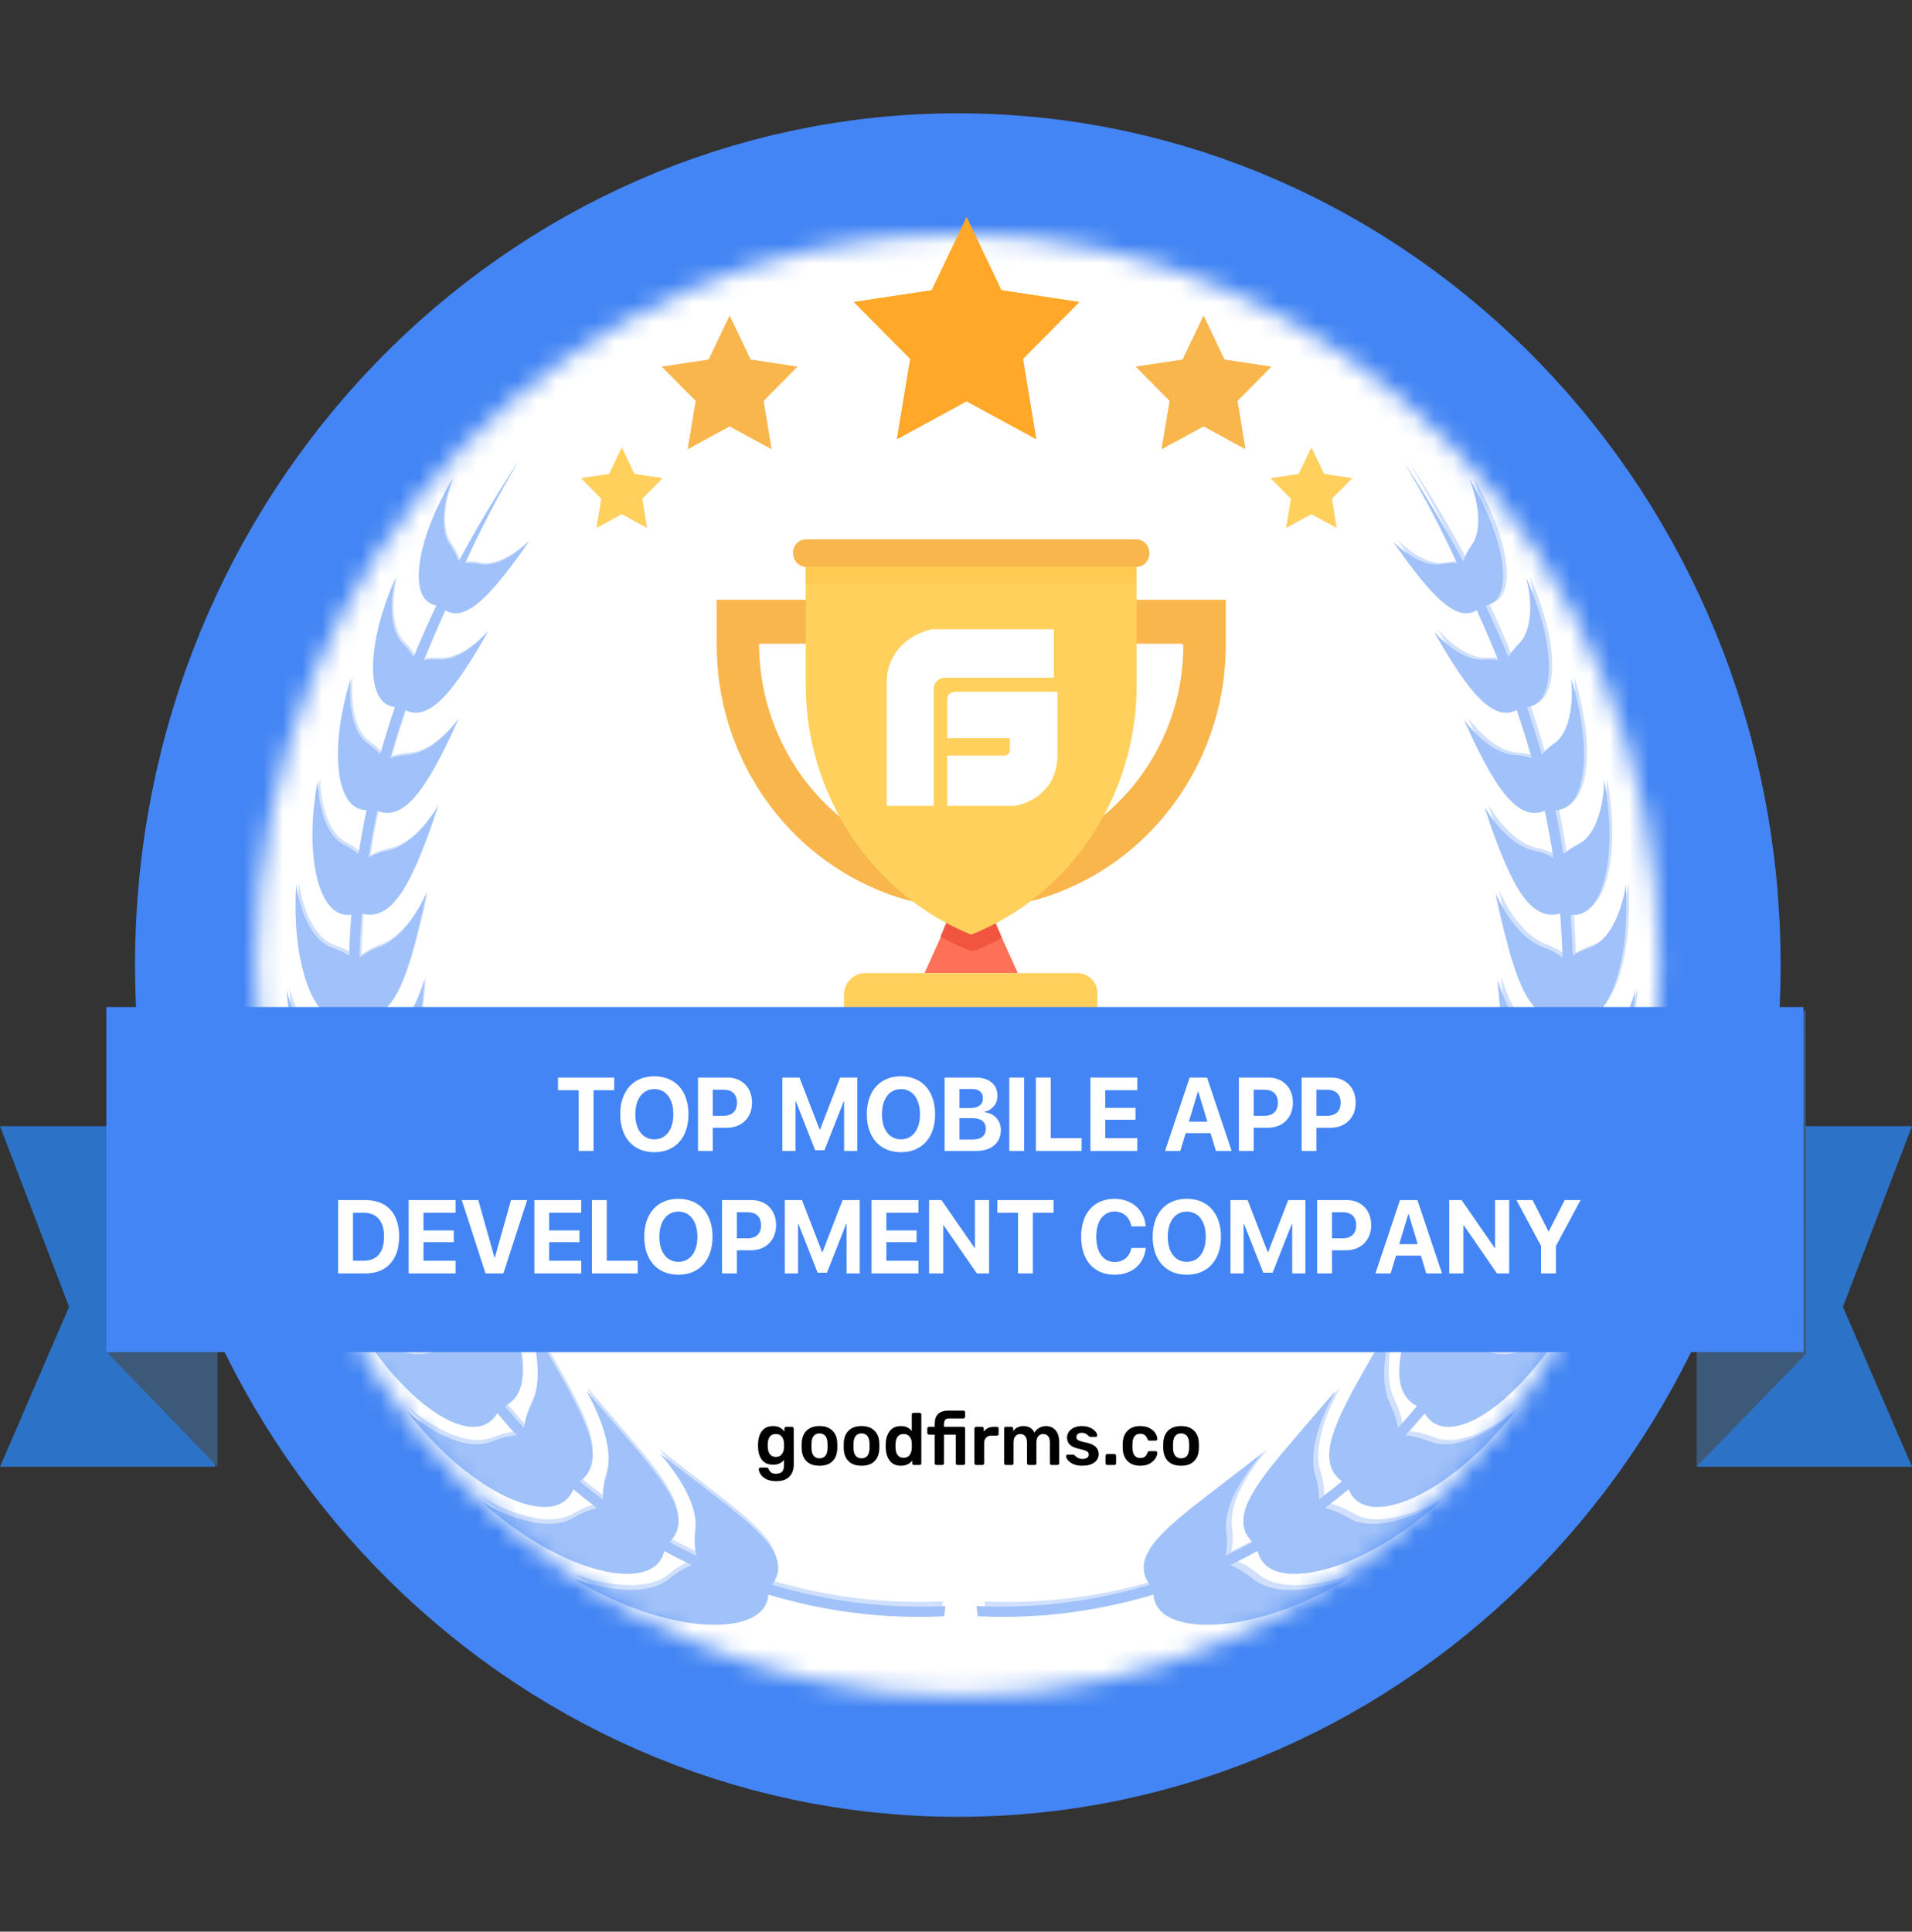
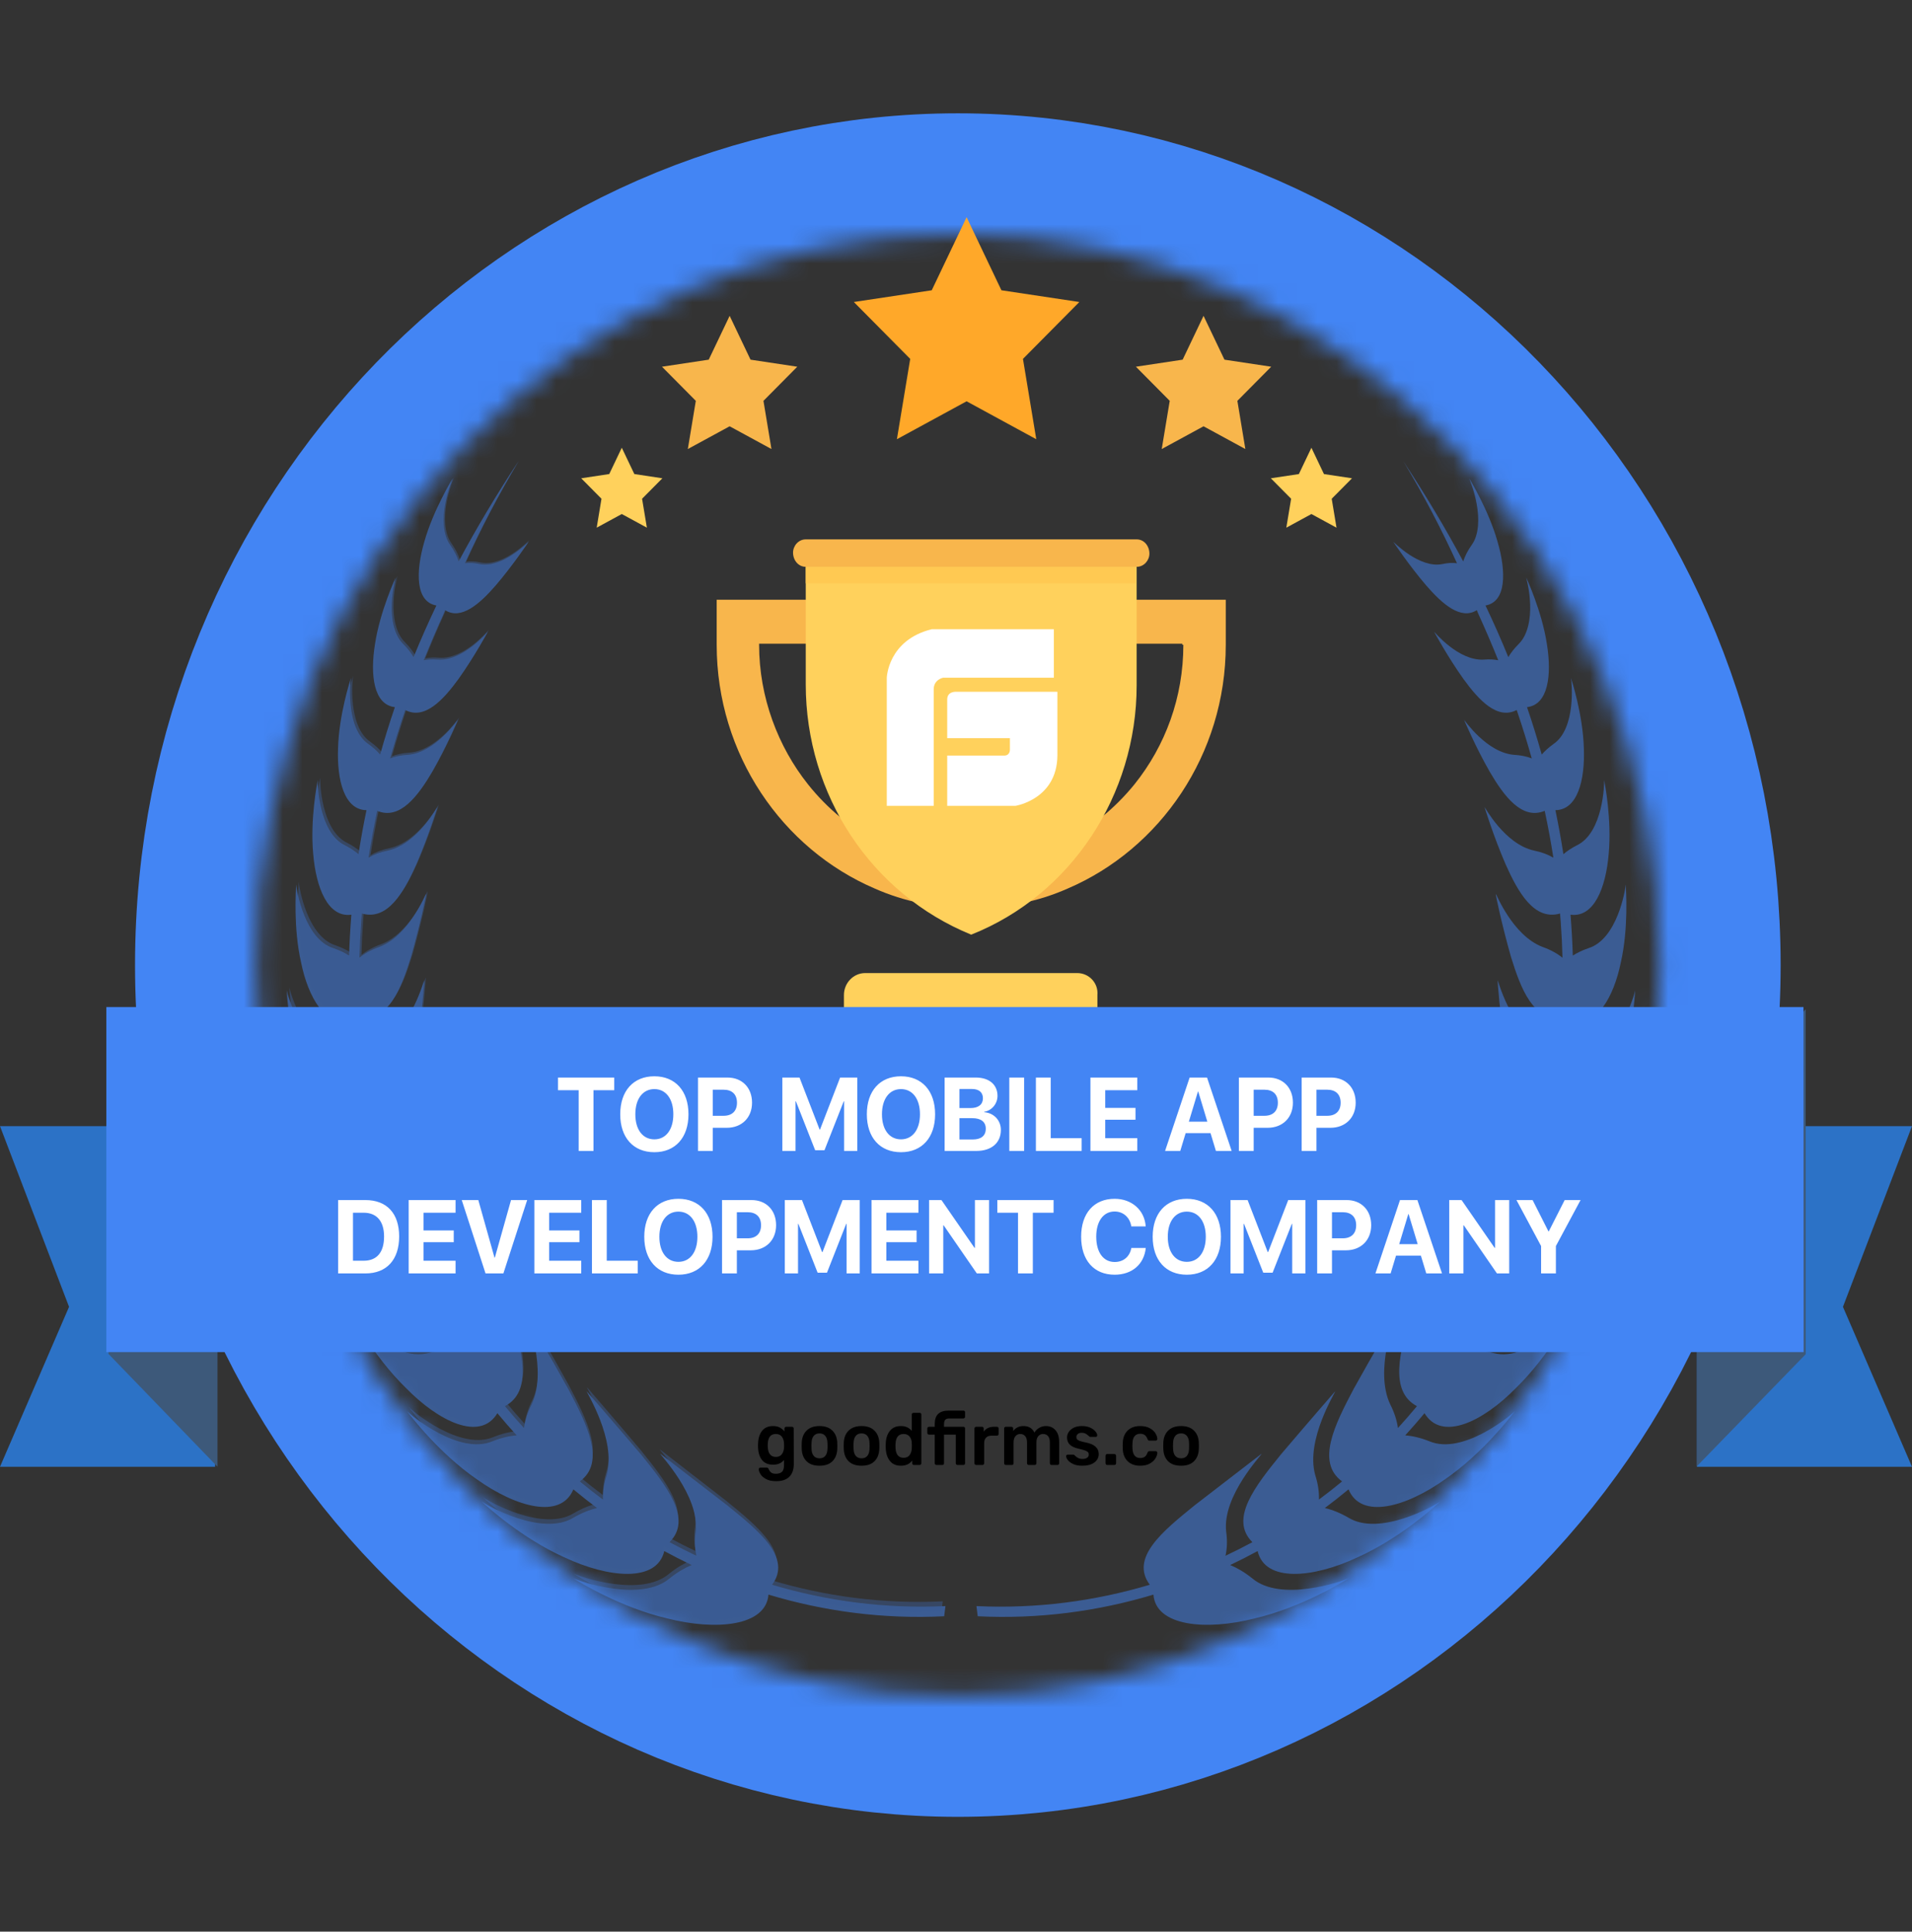
<svg xmlns="http://www.w3.org/2000/svg" width="98" height="99" viewBox="0 0 98 99" fill="none">
  <rect x="0" y="0" width="98" height="99" fill="#333333" stroke="none" />
-   <path fill-rule="evenodd" clip-rule="evenodd" d="M49.313 91.725C72.032 91.725 90.45 72.66 90.45 49.142C90.45 25.624 72.032 6.559 49.313 6.559C26.593 6.559 8.175 25.624 8.175 49.142C8.175 72.66 26.593 91.725 49.313 91.725Z" fill="white" stroke="#979797" />
  <path fill-rule="evenodd" clip-rule="evenodd" d="M49.057 89.943C70.631 89.943 88.12 71.839 88.12 49.507C88.12 27.174 70.631 9.071 49.057 9.071C27.483 9.071 9.994 27.174 9.994 49.507C9.994 71.839 27.483 89.943 49.057 89.943Z" stroke="#4385F4" stroke-width="2" stroke-dasharray="3 3" />
  <mask id="mask0_208_692" style="mask-type:luminance" maskUnits="userSpaceOnUse" x="0" y="-1" width="98" height="101">
    <path d="M6.921 49.462C6.921 73.572 25.802 93.116 49.093 93.116C72.384 93.116 91.265 73.572 91.265 49.462C91.265 25.352 72.384 5.807 49.093 5.807C25.802 5.807 6.921 25.352 6.921 49.462Z" stroke="#4385F4" stroke-width="12.399" />
  </mask>
  <g mask="url(#mask0_208_692)">
    <path d="M85.067 49.462C85.067 70.351 68.761 86.917 49.094 86.917C29.427 86.917 13.121 70.351 13.121 49.462C13.121 28.572 29.427 12.007 49.094 12.007C68.761 12.007 85.067 28.572 85.067 49.462Z" stroke="#4385F4" stroke-width="12.399" />
  </g>
-   <path fill-rule="evenodd" clip-rule="evenodd" d="M52.17 49.872H47.386L48.202 48.071L48.908 46.383H50.648L51.354 48.071L52.17 49.872Z" fill="#FF7058" />
  <path fill-rule="evenodd" clip-rule="evenodd" d="M55.215 49.872H44.343C43.745 49.872 43.256 50.378 43.256 50.997V54.655H56.248V50.997C56.302 50.378 55.813 49.872 55.215 49.872Z" fill="#FFD15C" />
-   <path fill-rule="evenodd" clip-rule="evenodd" d="M51.354 48.071C50.919 48.296 50.485 48.521 50.05 48.69L49.778 48.747L49.507 48.634C49.071 48.465 48.636 48.24 48.202 48.015L48.908 46.327H50.593L51.354 48.071Z" fill="#F1543F" />
  <path fill-rule="evenodd" clip-rule="evenodd" d="M60.653 33.047C60.653 35.747 59.729 38.224 58.152 40.193C56.141 42.669 53.151 44.301 49.78 44.301C46.41 44.301 43.42 42.725 41.409 40.193C39.887 38.28 38.908 35.747 38.908 33.047V32.99H60.598V33.047H60.653ZM36.734 30.739V33.047C36.734 38.674 40.104 43.513 44.834 45.539C46.356 46.214 48.041 46.552 49.78 46.552C51.52 46.552 53.205 46.214 54.727 45.539C59.457 43.513 62.827 38.674 62.827 33.047V30.739H36.734ZM58.261 27.644H41.3C40.919 27.644 40.648 27.982 40.648 28.32C40.648 28.714 40.919 29.051 41.3 29.051H58.261C58.641 29.051 58.913 28.714 58.913 28.376C58.913 27.982 58.641 27.644 58.261 27.644Z" fill="#F8B64C" />
  <path fill-rule="evenodd" clip-rule="evenodd" d="M58.259 29.051V35.129C58.259 40.756 54.889 45.877 49.779 47.903C44.669 45.82 41.299 40.756 41.299 35.073V29.051H58.259Z" fill="#FFD15C" />
  <path fill-rule="evenodd" clip-rule="evenodd" d="M41.299 29.896H58.206V29.052H41.299V29.896Z" fill="#FFC952" />
  <path fill-rule="evenodd" clip-rule="evenodd" d="M54.015 32.248H47.761C45.5 32.805 45.452 34.745 45.452 34.745V41.3H47.857V35.332C47.857 34.825 48.338 34.735 48.338 34.735H54.015V32.248ZM49.036 35.456C49.036 35.456 48.549 35.406 48.549 35.852V37.834H51.763V38.428C51.763 38.428 51.772 38.725 51.471 38.725H48.549V41.3H52.054C52.054 41.3 54.178 40.964 54.197 38.725V35.456H49.036Z" fill="white" />
  <g opacity="0.5">
    <path fill-rule="evenodd" clip-rule="evenodd" d="M18.271 34.768C18.273 34.761 18.275 34.756 18.275 34.756C18.274 34.757 18.273 34.761 18.271 34.768ZM16.285 40.113C16.286 40.106 16.287 40.102 16.287 40.102C16.286 40.102 16.285 40.106 16.285 40.113ZM15.491 45.067C15.493 45.045 15.493 45.034 15.492 45.036C15.49 45.036 15.49 45.047 15.491 45.067ZM14.698 50.4C14.697 50.387 14.697 50.38 14.697 50.381C14.695 50.382 14.696 50.388 14.698 50.4ZM15.094 56.146C15.093 56.14 15.093 56.137 15.094 56.138C15.093 56.138 15.093 56.141 15.094 56.146ZM15.888 61.486C15.888 61.485 15.887 61.483 15.888 61.483C15.887 61.483 15.887 61.484 15.888 61.486ZM21.068 71.785C21.057 71.77 21.051 71.762 21.052 71.762C21.05 71.764 21.056 71.772 21.068 71.785ZM25.048 76.719C25.032 76.705 25.023 76.697 25.023 76.697C25.022 76.699 25.031 76.707 25.048 76.719ZM29.425 80.83C29.404 80.816 29.392 80.808 29.393 80.808C29.391 80.811 29.402 80.819 29.425 80.83Z" fill="#4385F4" />
    <path fill-rule="evenodd" clip-rule="evenodd" d="M48.459 82.316C45.37 82.462 42.374 82.058 39.573 81.222C40.604 79.841 38.899 78.468 37.267 77.145C35.557 75.828 33.844 74.511 33.844 74.507C33.806 74.538 35.859 76.649 35.661 78.489C35.593 78.962 35.612 79.375 35.695 79.737C35.227 79.516 34.767 79.284 34.315 79.04C35.516 77.852 34.156 76.152 32.851 74.54C31.47 72.912 30.076 71.314 30.076 71.311C30.036 71.332 31.608 73.793 31.094 75.605C30.947 76.064 30.891 76.482 30.905 76.857C30.499 76.556 30.103 76.246 29.718 75.926C31.068 74.942 30.083 73.002 29.123 71.183C28.097 69.333 27.037 67.538 27.036 67.534C26.997 67.547 28.07 70.235 27.257 71.964C27.034 72.401 26.907 72.811 26.856 73.19C26.521 72.823 26.195 72.449 25.881 72.069C27.325 71.301 26.762 69.224 26.148 67.261C25.467 65.264 24.735 63.388 24.743 63.36C24.705 63.364 25.289 66.168 24.203 67.763C23.913 68.162 23.72 68.549 23.604 68.917C23.344 68.504 23.093 68.087 22.853 67.664C24.391 67.111 24.193 64.981 23.921 62.966C23.589 60.907 23.18 58.969 23.18 58.947C23.145 58.944 23.266 61.769 21.939 63.184C21.59 63.536 21.338 63.889 21.164 64.236C21.043 63.949 20.926 63.662 20.814 63.373C20.727 63.15 20.643 62.925 20.561 62.701C22.109 62.402 22.249 60.385 22.291 58.47C22.285 56.515 22.18 54.667 22.171 54.648C22.142 54.641 21.859 57.272 20.405 58.411C20.02 58.695 19.729 58.996 19.514 59.3C19.362 58.695 19.226 58.088 19.106 57.478C20.642 57.435 21.057 55.576 21.358 53.796C21.617 51.991 21.759 50.266 21.743 50.247C21.719 50.238 21.118 52.632 19.596 53.49C19.183 53.709 18.862 53.956 18.616 54.218C18.544 53.529 18.49 52.839 18.456 52.149C19.928 52.332 20.555 50.67 21.058 49.055C21.522 47.421 21.861 45.834 21.839 45.812C21.819 45.803 20.979 47.947 19.444 48.533C19.022 48.682 18.686 48.872 18.421 49.087C18.437 48.472 18.467 47.859 18.511 47.249C18.522 47.105 18.534 46.962 18.546 46.819C19.873 47.201 20.7 45.723 21.335 44.301C21.959 42.86 22.417 41.369 22.417 41.364C22.401 41.356 21.389 43.259 19.889 43.592C19.488 43.672 19.157 43.8 18.888 43.959C19.013 43.155 19.161 42.355 19.332 41.557C20.499 42.045 21.42 40.8 22.148 39.557C22.88 38.281 23.463 36.903 23.464 36.897C23.449 36.891 22.313 38.582 20.891 38.688C20.545 38.708 20.248 38.772 19.997 38.87C20.229 38.042 20.486 37.216 20.768 36.389C21.757 36.909 22.71 35.884 23.491 34.808C24.3 33.676 24.997 32.388 25 32.382C24.986 32.378 23.751 33.893 22.441 33.806C22.172 33.783 21.93 33.797 21.715 33.84C22.037 33.038 22.382 32.234 22.749 31.429C22.769 31.376 22.791 31.324 22.811 31.271C23.633 31.794 24.582 30.954 25.399 30.014C26.272 28.998 27.088 27.779 27.092 27.772C27.076 27.772 25.749 29.151 24.575 28.909C24.3 28.848 24.052 28.838 23.829 28.867C24.606 27.159 25.509 25.425 26.57 23.654C25.427 25.388 24.41 27.09 23.51 28.774C23.42 28.503 23.279 28.218 23.069 27.922C22.692 27.401 22.685 26.555 22.818 25.836C22.943 25.118 23.207 24.525 23.199 24.524C23.199 24.523 22.212 26.132 21.755 27.744C21.29 29.335 21.303 30.846 22.368 31.033C21.947 31.917 21.557 32.799 21.198 33.68C21.068 33.46 20.895 33.235 20.668 33.009C20.182 32.534 20.05 31.688 20.08 30.954C20.103 30.222 20.288 29.602 20.28 29.602C20.28 29.601 19.481 31.313 19.222 33.002C18.961 34.616 19.156 36.119 20.24 36.243C19.964 37.051 19.713 37.86 19.485 38.673C19.325 38.489 19.125 38.306 18.88 38.131C17.714 37.339 17.945 34.93 17.988 34.748C17.937 34.9 17.378 36.645 17.327 38.334C17.263 39.996 17.652 41.51 18.785 41.523C18.784 41.528 18.782 41.535 18.781 41.541C18.627 42.282 18.491 43.029 18.375 43.779C18.185 43.617 17.955 43.463 17.679 43.322C16.338 42.675 16.268 40.163 16.289 39.974C16.256 40.133 15.889 42.004 16.054 43.772C16.201 45.509 16.811 47.043 18.01 46.88C17.954 47.577 17.914 48.276 17.893 48.977C17.667 48.832 17.398 48.701 17.08 48.593C15.623 48.13 15.203 45.645 15.18 45.331C15.167 45.601 15.03 47.563 15.43 49.318C15.791 51.112 16.706 52.691 17.931 52.295C17.966 52.938 18.016 53.58 18.083 54.222C17.816 54.092 17.501 53.987 17.132 53.918C15.515 53.644 14.738 51.012 14.696 50.758C14.707 50.983 14.832 53.108 15.51 54.938C16.151 56.806 17.36 58.368 18.609 57.683C18.727 58.269 18.86 58.854 19.007 59.437C18.694 59.325 18.327 59.253 17.901 59.234C16.137 59.185 14.932 56.419 14.895 56.249C14.912 56.396 15.357 58.68 16.366 60.557C17.337 62.47 18.881 63.968 20.094 62.951C20.284 63.466 20.485 63.978 20.7 64.485C20.342 64.406 19.93 64.379 19.461 64.424C17.584 64.638 15.873 61.825 15.854 61.719C15.854 61.787 16.688 64.183 18.078 66.045C19.42 67.934 21.316 69.288 22.416 67.963C22.66 68.392 22.914 68.816 23.179 69.234C22.808 69.207 22.394 69.24 21.935 69.351C20.064 69.842 17.872 67.186 17.909 67.163C17.86 67.148 19.094 69.477 20.826 71.158C22.479 72.841 24.608 73.905 25.493 72.429C25.813 72.815 26.143 73.194 26.484 73.566C26.105 73.595 25.694 73.689 25.251 73.866C23.545 74.594 21.081 72.559 20.858 72.317C21.029 72.551 22.515 74.494 24.441 75.818C26.436 77.241 28.742 77.895 29.388 76.332C29.783 76.66 30.188 76.98 30.603 77.29C30.221 77.379 29.818 77.538 29.398 77.782C27.799 78.766 24.971 77.168 24.685 76.951C24.91 77.166 26.741 78.84 28.923 79.816C31.197 80.885 33.667 81.117 34.048 79.495C34.509 79.746 34.977 79.985 35.454 80.211C35.083 80.366 34.703 80.588 34.321 80.896C32.87 82.129 29.731 81.06 29.376 80.884C29.659 81.069 31.809 82.391 34.202 82.949C36.703 83.587 39.265 83.345 39.387 81.727C42.225 82.581 45.259 82.993 48.394 82.837L48.459 82.316ZM80.638 34.768C80.635 34.761 80.633 34.756 80.633 34.756C80.635 34.757 80.636 34.761 80.638 34.768ZM82.225 40.113C82.224 40.106 82.222 40.101 82.222 40.102C82.224 40.102 82.224 40.106 82.225 40.113ZM83.415 45.067C83.414 45.045 83.413 45.034 83.415 45.036C83.417 45.036 83.417 45.047 83.415 45.067ZM83.811 50.4C83.812 50.387 83.812 50.38 83.812 50.381C83.814 50.382 83.813 50.388 83.811 50.4ZM83.811 56.146C83.812 56.14 83.812 56.137 83.812 56.138C83.812 56.138 83.812 56.141 83.811 56.146ZM82.62 61.486C82.62 61.485 82.62 61.483 82.62 61.483C82.62 61.483 82.62 61.484 82.62 61.486ZM77.853 71.785C77.864 71.77 77.87 71.762 77.869 71.762C77.871 71.764 77.865 71.772 77.853 71.785ZM73.881 76.719C73.897 76.705 73.906 76.697 73.905 76.697C73.906 76.699 73.898 76.707 73.881 76.719ZM69.511 80.83C69.533 80.816 69.545 80.808 69.544 80.808C69.546 80.811 69.534 80.819 69.511 80.83Z" fill="#4385F4" />
    <path fill-rule="evenodd" clip-rule="evenodd" d="M50.048 82.316C53.137 82.462 56.133 82.058 58.934 81.222C57.903 79.841 59.608 78.468 61.24 77.145C62.95 75.828 64.663 74.511 64.663 74.507C64.701 74.538 62.648 76.649 62.846 78.489C62.914 78.962 62.895 79.375 62.812 79.737C63.28 79.516 63.74 79.284 64.192 79.04C62.991 77.852 64.351 76.152 65.656 74.54C67.037 72.912 68.431 71.314 68.431 71.311C68.471 71.332 66.9 73.793 67.413 75.605C67.561 76.064 67.616 76.482 67.602 76.857C68.007 76.556 68.404 76.246 68.789 75.926C67.439 74.942 68.424 73.002 69.384 71.183C70.41 69.333 71.47 67.538 71.471 67.534C71.51 67.547 70.437 70.235 71.25 71.964C71.473 72.401 71.6 72.811 71.651 73.19C71.986 72.823 72.312 72.449 72.626 72.069C71.182 71.301 71.746 69.224 72.359 67.261C73.04 65.264 73.772 63.388 73.764 63.36C73.802 63.364 73.218 66.168 74.304 67.763C74.594 68.162 74.787 68.549 74.902 68.917C75.163 68.504 75.414 68.087 75.654 67.664C74.116 67.111 74.314 64.981 74.586 62.966C74.918 60.907 75.328 58.969 75.328 58.947C75.363 58.944 75.241 61.769 76.568 63.184C76.917 63.536 77.169 63.889 77.343 64.236C77.464 63.949 77.581 63.662 77.693 63.373C77.78 63.15 77.864 62.925 77.946 62.701C76.398 62.402 76.258 60.385 76.216 58.47C76.222 56.515 76.327 54.667 76.336 54.648C76.366 54.641 76.648 57.272 78.102 58.411C78.487 58.695 78.779 58.996 78.992 59.3C79.145 58.695 79.281 58.088 79.401 57.478C77.865 57.435 77.45 55.576 77.149 53.796C76.89 51.991 76.748 50.266 76.764 50.247C76.788 50.238 77.389 52.632 78.911 53.49C79.324 53.709 79.645 53.956 79.891 54.218C79.963 53.529 80.017 52.839 80.052 52.149C78.579 52.332 77.952 50.67 77.449 49.055C76.985 47.421 76.645 45.834 76.668 45.812C76.688 45.803 77.528 47.947 79.063 48.533C79.485 48.682 79.821 48.872 80.086 49.087C80.07 48.472 80.04 47.859 79.996 47.249C79.986 47.105 79.973 46.962 79.961 46.819C78.634 47.201 77.807 45.723 77.172 44.301C76.548 42.86 76.09 41.369 76.09 41.364C76.106 41.356 77.118 43.259 78.618 43.592C79.019 43.672 79.35 43.8 79.619 43.959C79.494 43.155 79.346 42.355 79.175 41.557C78.008 42.045 77.087 40.8 76.359 39.557C75.627 38.281 75.044 36.903 75.043 36.897C75.058 36.891 76.194 38.582 77.616 38.688C77.962 38.708 78.259 38.772 78.51 38.87C78.278 38.042 78.021 37.216 77.739 36.389C76.75 36.909 75.797 35.884 75.016 34.808C74.207 33.676 73.51 32.388 73.507 32.382C73.521 32.378 74.756 33.893 76.066 33.806C76.335 33.783 76.577 33.797 76.793 33.84C76.47 33.038 76.126 32.234 75.758 31.429C75.738 31.376 75.717 31.324 75.696 31.271C74.874 31.794 73.925 30.954 73.108 30.014C72.235 28.998 71.419 27.779 71.415 27.772C71.431 27.772 72.758 29.151 73.932 28.909C74.206 28.848 74.455 28.838 74.678 28.867C73.901 27.159 72.998 25.425 71.937 23.654C73.081 25.388 74.097 27.09 74.997 28.774C75.086 28.503 75.228 28.218 75.438 27.922C75.815 27.401 75.821 26.555 75.689 25.836C75.564 25.118 75.3 24.525 75.308 24.524C75.308 24.523 76.295 26.132 76.752 27.744C77.216 29.335 77.204 30.846 76.139 31.033C76.56 31.917 76.95 32.799 77.309 33.68C77.439 33.46 77.612 33.235 77.839 33.009C78.325 32.534 78.457 31.688 78.427 30.954C78.404 30.222 78.219 29.602 78.227 29.602C78.227 29.601 79.026 31.313 79.285 33.002C79.546 34.616 79.351 36.119 78.267 36.243C78.543 37.051 78.794 37.86 79.022 38.673C79.182 38.489 79.382 38.306 79.626 38.131C80.793 37.339 80.562 34.93 80.519 34.748C80.57 34.9 81.129 36.645 81.18 38.334C81.244 39.996 80.855 41.51 79.722 41.523C79.724 41.528 79.725 41.535 79.726 41.541C79.88 42.282 80.016 43.029 80.132 43.779C80.322 43.617 80.552 43.463 80.829 43.322C82.169 42.675 82.239 40.163 82.218 39.974C82.252 40.133 82.618 42.004 82.453 43.772C82.306 45.509 81.696 47.043 80.497 46.88C80.553 47.577 80.593 48.276 80.614 48.977C80.84 48.832 81.109 48.701 81.427 48.593C82.884 48.13 83.304 45.645 83.327 45.331C83.34 45.601 83.477 47.563 83.077 49.318C82.716 51.112 81.801 52.691 80.576 52.295C80.541 52.938 80.491 53.58 80.424 54.222C80.691 54.092 81.006 53.987 81.375 53.918C82.992 53.644 83.769 51.012 83.811 50.758C83.8 50.983 83.675 53.108 82.997 54.938C82.356 56.806 81.147 58.368 79.898 57.683C79.78 58.269 79.647 58.854 79.499 59.437C79.814 59.325 80.18 59.253 80.606 59.234C82.37 59.185 83.575 56.419 83.612 56.249C83.595 56.396 83.15 58.68 82.141 60.557C81.17 62.47 79.626 63.968 78.413 62.951C78.224 63.466 78.022 63.978 77.807 64.485C78.165 64.406 78.577 64.379 79.046 64.424C80.923 64.638 82.634 61.825 82.653 61.719C82.653 61.787 81.819 64.183 80.429 66.045C79.087 67.934 77.191 69.288 76.091 67.963C75.847 68.392 75.593 68.816 75.328 69.234C75.699 69.207 76.113 69.24 76.572 69.351C78.443 69.842 80.635 67.186 80.598 67.163C80.647 67.148 79.413 69.477 77.681 71.158C76.028 72.841 73.899 73.905 73.014 72.429C72.694 72.815 72.364 73.194 72.023 73.566C72.402 73.595 72.813 73.689 73.256 73.866C74.962 74.594 77.426 72.559 77.649 72.317C77.478 72.551 75.991 74.494 74.066 75.818C72.071 77.241 69.765 77.895 69.119 76.332C68.724 76.66 68.32 76.98 67.904 77.29C68.286 77.379 68.689 77.538 69.109 77.782C70.708 78.766 73.536 77.168 73.822 76.951C73.597 77.166 71.766 78.84 69.584 79.816C67.31 80.885 64.84 81.117 64.459 79.495C63.998 79.746 63.53 79.985 63.053 80.211C63.424 80.366 63.804 80.588 64.186 80.896C65.637 82.129 68.776 81.06 69.131 80.884C68.848 81.069 66.698 82.391 64.305 82.949C61.804 83.587 59.242 83.345 59.12 81.727C56.282 82.581 53.248 82.993 50.113 82.837L50.048 82.316ZM18.096 34.648C18.099 34.641 18.101 34.636 18.101 34.636C18.099 34.636 18.098 34.641 18.096 34.648ZM16.411 39.858C16.413 39.851 16.413 39.846 16.414 39.847C16.413 39.847 16.412 39.851 16.411 39.858ZM15.311 45.2C15.312 45.178 15.313 45.166 15.312 45.168C15.309 45.168 15.309 45.179 15.311 45.2ZM14.831 50.61C14.83 50.596 14.829 50.589 14.829 50.591C14.828 50.591 14.829 50.598 14.831 50.61ZM15.028 56.085C15.027 56.079 15.027 56.076 15.028 56.077C15.027 56.077 15.027 56.08 15.028 56.085ZM15.98 61.538C15.98 61.536 15.979 61.534 15.98 61.535C15.979 61.535 15.979 61.536 15.98 61.538ZM20.942 72.104C20.931 72.088 20.925 72.08 20.926 72.08C20.924 72.082 20.931 72.09 20.942 72.104ZM24.739 76.724C24.723 76.708 24.715 76.7 24.715 76.7C24.714 76.702 24.722 76.71 24.739 76.724ZM29.392 80.646C29.371 80.632 29.359 80.624 29.36 80.624C29.358 80.627 29.369 80.634 29.392 80.646Z" fill="#4385F4" />
    <path opacity="0.5" fill-rule="evenodd" clip-rule="evenodd" d="M48.322 82.073C45.257 82.219 42.286 81.816 39.508 80.982C40.53 79.605 38.839 78.237 37.22 76.918C35.524 75.605 33.825 74.291 33.824 74.287C33.787 74.318 35.823 76.424 35.627 78.258C35.56 78.729 35.578 79.141 35.661 79.501C35.197 79.281 34.74 79.05 34.292 78.806C35.483 77.622 34.134 75.928 32.839 74.32C31.47 72.697 30.088 71.105 30.087 71.101C30.047 71.122 31.606 73.575 31.097 75.382C30.951 75.84 30.895 76.256 30.91 76.631C30.507 76.33 30.114 76.021 29.732 75.702C31.071 74.722 30.094 72.788 29.142 70.973C28.124 69.129 27.072 67.34 27.072 67.336C27.032 67.349 28.097 70.029 27.291 71.753C27.07 72.188 26.944 72.597 26.893 72.975C26.561 72.609 26.238 72.236 25.926 71.856C27.358 71.091 26.799 69.02 26.191 67.063C25.515 65.072 24.79 63.202 24.797 63.174C24.759 63.178 25.339 65.974 24.261 67.564C23.973 67.962 23.782 68.348 23.668 68.715C23.409 68.303 23.161 67.887 22.922 67.465C24.448 66.914 24.252 64.79 23.981 62.781C23.652 60.728 23.246 58.796 23.246 58.774C23.212 58.772 23.332 61.588 22.016 62.999C21.67 63.349 21.42 63.702 21.247 64.047C21.127 63.761 21.011 63.475 20.9 63.187C20.813 62.965 20.73 62.741 20.649 62.517C22.185 62.219 22.323 60.209 22.365 58.299C22.359 56.35 22.255 54.508 22.246 54.489C22.217 54.482 21.937 57.104 20.494 58.24C20.112 58.523 19.823 58.824 19.611 59.126C19.459 58.523 19.325 57.918 19.205 57.31C20.729 57.267 21.141 55.414 21.439 53.639C21.696 51.839 21.837 50.12 21.821 50.101C21.797 50.092 21.201 52.479 19.692 53.334C19.282 53.553 18.963 53.799 18.72 54.06C18.648 53.373 18.595 52.685 18.56 51.997C20.021 52.18 20.643 50.523 21.142 48.912C21.602 47.284 21.939 45.702 21.916 45.679C21.897 45.67 21.064 47.808 19.541 48.392C19.122 48.541 18.789 48.73 18.526 48.944C18.542 48.331 18.572 47.72 18.616 47.112C18.626 46.969 18.638 46.826 18.65 46.683C19.966 47.064 20.787 45.59 21.416 44.173C22.035 42.736 22.49 41.25 22.49 41.245C22.474 41.236 21.47 43.134 19.982 43.466C19.584 43.546 19.256 43.673 18.99 43.831C19.113 43.03 19.26 42.233 19.43 41.437C20.587 41.924 21.501 40.683 22.223 39.443C22.949 38.171 23.527 36.797 23.529 36.791C23.514 36.785 22.386 38.471 20.976 38.576C20.633 38.597 20.338 38.661 20.089 38.758C20.32 37.933 20.575 37.109 20.854 36.285C21.835 36.803 22.78 35.782 23.555 34.708C24.358 33.58 25.049 32.296 25.052 32.289C25.038 32.286 23.814 33.796 22.514 33.709C22.247 33.687 22.007 33.701 21.793 33.743C22.113 32.943 22.455 32.142 22.819 31.34C22.839 31.287 22.86 31.235 22.881 31.183C23.696 31.703 24.637 30.866 25.448 29.929C26.314 28.916 27.123 27.7 27.127 27.693C27.111 27.693 25.795 29.069 24.63 28.827C24.358 28.766 24.112 28.756 23.891 28.785C24.661 27.082 25.557 25.354 26.609 23.589C25.475 25.317 24.467 27.013 23.574 28.692C23.485 28.423 23.345 28.138 23.137 27.843C22.762 27.323 22.756 26.481 22.888 25.764C23.012 25.048 23.274 24.456 23.266 24.455C23.265 24.454 22.287 26.058 21.834 27.666C21.372 29.252 21.385 30.758 22.442 30.945C22.023 31.826 21.637 32.706 21.281 33.584C21.152 33.365 20.98 33.141 20.755 32.915C20.273 32.441 20.142 31.598 20.172 30.866C20.194 30.136 20.378 29.519 20.37 29.519C20.37 29.517 19.578 31.224 19.32 32.908C19.062 34.517 19.256 36.015 20.33 36.14C20.057 36.945 19.808 37.752 19.581 38.562C19.423 38.378 19.225 38.196 18.982 38.021C17.825 37.232 18.054 34.83 18.097 34.648C18.047 34.8 17.491 36.54 17.441 38.224C17.378 39.881 17.764 41.39 18.887 41.403C18.886 41.408 18.885 41.415 18.883 41.421C18.731 42.16 18.596 42.904 18.481 43.653C18.292 43.491 18.064 43.337 17.79 43.197C16.46 42.551 16.391 40.047 16.412 39.859C16.378 40.018 16.014 41.883 16.178 43.645C16.324 45.377 16.929 46.907 18.119 46.744C18.063 47.439 18.024 48.136 18.002 48.835C17.778 48.69 17.512 48.56 17.196 48.452C15.751 47.99 15.334 45.513 15.312 45.2C15.299 45.469 15.163 47.425 15.559 49.175C15.918 50.963 16.825 52.537 18.04 52.142C18.075 52.783 18.124 53.424 18.191 54.064C17.926 53.934 17.614 53.829 17.247 53.76C15.643 53.487 14.873 50.863 14.831 50.61C14.842 50.835 14.966 52.954 15.638 54.778C16.274 56.64 17.473 58.197 18.713 57.514C18.83 58.099 18.961 58.682 19.108 59.263C18.797 59.152 18.433 59.08 18.011 59.061C16.261 59.012 15.065 56.254 15.028 56.085C15.046 56.231 15.487 58.508 16.488 60.38C17.451 62.287 18.982 63.781 20.186 62.767C20.374 63.28 20.574 63.79 20.787 64.296C20.431 64.217 20.023 64.191 19.558 64.235C17.696 64.449 15.999 61.643 15.98 61.538C15.98 61.606 16.807 63.995 18.186 65.851C19.517 67.734 21.398 69.085 22.489 67.764C22.731 68.191 22.983 68.613 23.246 69.03C22.878 69.004 22.467 69.036 22.012 69.147C20.156 69.637 17.981 66.988 18.018 66.965C17.97 66.951 19.194 69.273 20.912 70.948C22.551 72.627 24.663 73.688 25.541 72.216C25.858 72.601 26.186 72.979 26.524 73.35C26.148 73.379 25.741 73.472 25.301 73.649C23.608 74.374 21.165 72.346 20.943 72.104C21.113 72.338 22.587 74.275 24.498 75.595C26.476 77.013 28.764 77.666 29.405 76.107C29.797 76.435 30.198 76.753 30.61 77.062C30.231 77.151 29.831 77.309 29.414 77.553C27.828 78.534 25.024 76.94 24.74 76.724C24.963 76.938 26.779 78.608 28.943 79.581C31.199 80.646 33.649 80.878 34.027 79.261C34.484 79.511 34.949 79.749 35.422 79.974C35.054 80.129 34.676 80.35 34.298 80.657C32.859 81.886 29.745 80.821 29.393 80.645C29.674 80.829 31.806 82.148 34.179 82.704C36.661 83.34 39.202 83.099 39.323 81.486C42.139 82.337 45.148 82.748 48.257 82.593L48.322 82.073Z" fill="#4385F4" />
    <path fill-rule="evenodd" clip-rule="evenodd" d="M80.678 34.649C80.675 34.641 80.674 34.636 80.674 34.636C80.675 34.637 80.676 34.641 80.678 34.649ZM82.363 39.859C82.361 39.851 82.36 39.847 82.36 39.847C82.361 39.847 82.362 39.852 82.363 39.859ZM83.463 45.2C83.462 45.178 83.462 45.166 83.463 45.168C83.465 45.168 83.465 45.179 83.463 45.2ZM83.944 50.61C83.945 50.596 83.945 50.589 83.945 50.591C83.946 50.591 83.946 50.598 83.944 50.61ZM83.746 56.085C83.747 56.079 83.747 56.076 83.747 56.077C83.747 56.077 83.747 56.08 83.746 56.085ZM82.794 61.538C82.794 61.537 82.795 61.535 82.794 61.535C82.795 61.535 82.795 61.536 82.794 61.538ZM77.832 72.104C77.843 72.088 77.848 72.08 77.848 72.08C77.85 72.082 77.844 72.091 77.832 72.104ZM74.035 76.724C74.051 76.709 74.06 76.7 74.059 76.7C74.06 76.703 74.052 76.711 74.035 76.724ZM69.382 80.646C69.403 80.632 69.415 80.624 69.414 80.624C69.416 80.627 69.405 80.634 69.382 80.646Z" fill="#4385F4" />
-     <path opacity="0.5" fill-rule="evenodd" clip-rule="evenodd" d="M50.453 82.073C53.517 82.219 56.488 81.816 59.267 80.982C58.244 79.605 59.935 78.237 61.554 76.918C63.251 75.605 64.949 74.291 64.95 74.287C64.987 74.318 62.951 76.424 63.147 78.258C63.215 78.729 63.196 79.141 63.114 79.501C63.578 79.281 64.034 79.05 64.482 78.806C63.292 77.622 64.64 75.928 65.935 74.32C67.305 72.697 68.687 71.105 68.688 71.101C68.727 71.122 67.168 73.575 67.678 75.382C67.824 75.84 67.879 76.256 67.865 76.631C68.267 76.33 68.66 76.021 69.042 75.702C67.703 74.722 68.68 72.788 69.632 70.973C70.651 69.129 71.702 67.34 71.703 67.336C71.742 67.349 70.677 70.029 71.483 71.753C71.705 72.188 71.83 72.597 71.881 72.975C72.214 72.609 72.537 72.236 72.849 71.856C71.416 71.091 71.975 69.02 72.584 67.063C73.259 65.072 73.985 63.202 73.978 63.174C74.015 63.178 73.436 65.974 74.513 67.564C74.801 67.962 74.992 68.348 75.106 68.715C75.365 68.303 75.614 67.887 75.852 67.465C74.327 66.914 74.522 64.79 74.793 62.781C75.122 60.728 75.528 58.796 75.528 58.774C75.563 58.772 75.442 61.588 76.758 62.999C77.105 63.349 77.355 63.702 77.527 64.047C77.647 63.761 77.763 63.475 77.875 63.187C77.961 62.965 78.044 62.741 78.126 62.517C76.59 62.219 76.451 60.209 76.409 58.299C76.415 56.35 76.52 54.508 76.529 54.489C76.558 54.482 76.838 57.104 78.28 58.24C78.662 58.523 78.951 58.824 79.163 59.126C79.315 58.523 79.45 57.918 79.569 57.31C78.045 57.267 77.633 55.414 77.335 53.639C77.078 51.839 76.937 50.12 76.953 50.101C76.977 50.092 77.573 52.479 79.083 53.334C79.492 53.553 79.811 53.799 80.055 54.06C80.126 53.373 80.179 52.685 80.214 51.997C78.754 52.18 78.132 50.523 77.632 48.912C77.172 47.284 76.835 45.702 76.858 45.679C76.878 45.67 77.711 47.808 79.234 48.392C79.652 48.541 79.986 48.73 80.248 48.944C80.232 48.331 80.202 47.72 80.159 47.112C80.148 46.969 80.136 46.826 80.124 46.683C78.808 47.064 77.987 45.59 77.358 44.173C76.739 42.736 76.284 41.25 76.284 41.245C76.3 41.236 77.304 43.134 78.792 43.466C79.19 43.546 79.518 43.673 79.785 43.831C79.661 43.03 79.515 42.233 79.345 41.437C78.187 41.924 77.273 40.683 76.551 39.443C75.825 38.171 75.247 36.797 75.246 36.791C75.261 36.785 76.388 38.471 77.798 38.576C78.142 38.597 78.436 38.661 78.685 38.758C78.454 37.933 78.2 37.109 77.92 36.285C76.939 36.803 75.994 35.782 75.22 34.708C74.416 33.58 73.725 32.296 73.723 32.289C73.737 32.286 74.961 33.796 76.261 33.709C76.528 33.687 76.767 33.701 76.981 33.743C76.661 32.943 76.32 32.142 75.955 31.34C75.935 31.287 75.914 31.235 75.894 31.183C75.078 31.703 74.137 30.866 73.327 29.929C72.461 28.916 71.651 27.7 71.647 27.693C71.663 27.693 72.979 29.069 74.144 28.827C74.416 28.766 74.663 28.756 74.884 28.785C74.113 27.082 73.218 25.354 72.165 23.589C73.299 25.317 74.308 27.013 75.2 28.692C75.289 28.423 75.429 28.138 75.638 27.843C76.012 27.323 76.018 26.481 75.887 25.764C75.762 25.048 75.501 24.456 75.508 24.455C75.509 24.454 76.487 26.058 76.941 27.666C77.402 29.252 77.39 30.758 76.333 30.945C76.751 31.826 77.137 32.706 77.493 33.584C77.622 33.365 77.794 33.141 78.019 32.915C78.501 32.441 78.632 31.598 78.603 30.866C78.58 30.136 78.396 29.519 78.404 29.519C78.404 29.517 79.197 31.224 79.454 32.908C79.713 34.517 79.519 36.015 78.444 36.14C78.718 36.945 78.967 37.752 79.193 38.562C79.352 38.378 79.55 38.196 79.792 38.021C80.95 37.232 80.72 34.83 80.677 34.648C80.728 34.8 81.283 36.54 81.334 38.224C81.397 39.881 81.011 41.39 79.887 41.403C79.889 41.408 79.89 41.415 79.891 41.421C80.044 42.16 80.178 42.904 80.293 43.653C80.482 43.491 80.711 43.337 80.985 43.197C82.314 42.551 82.384 40.047 82.363 39.859C82.396 40.018 82.76 41.883 82.597 43.645C82.451 45.377 81.845 46.907 80.656 46.744C80.711 47.439 80.751 48.136 80.772 48.835C80.996 48.69 81.263 48.56 81.578 48.452C83.024 47.99 83.44 45.513 83.463 45.2C83.476 45.469 83.612 47.425 83.216 49.175C82.857 50.963 81.95 52.537 80.734 52.142C80.7 52.783 80.65 53.424 80.583 54.064C80.848 53.934 81.16 53.829 81.527 53.76C83.131 53.487 83.901 50.863 83.943 50.61C83.932 50.835 83.808 52.954 83.136 54.778C82.5 56.64 81.301 58.197 80.062 57.514C79.945 58.099 79.813 58.682 79.666 59.263C79.978 59.152 80.342 59.08 80.764 59.061C82.514 59.012 83.709 56.254 83.746 56.085C83.728 56.231 83.288 58.508 82.287 60.38C81.323 62.287 79.792 63.781 78.588 62.767C78.401 63.28 78.201 63.79 77.988 64.296C78.343 64.217 78.751 64.191 79.216 64.235C81.079 64.449 82.775 61.643 82.794 61.538C82.795 61.606 81.967 63.995 80.588 65.851C79.257 67.734 77.377 69.085 76.285 67.764C76.043 68.191 75.791 68.613 75.528 69.03C75.897 69.004 76.307 69.036 76.762 69.147C78.619 69.637 80.793 66.988 80.756 66.965C80.805 66.951 79.581 69.273 77.862 70.948C76.223 72.627 74.111 73.688 73.233 72.216C72.916 72.601 72.589 72.979 72.25 73.35C72.626 73.379 73.034 73.472 73.473 73.649C75.166 74.374 77.61 72.346 77.831 72.104C77.662 72.338 76.187 74.275 74.276 75.595C72.298 77.013 70.01 77.666 69.37 76.107C68.978 76.435 68.577 76.753 68.165 77.062C68.543 77.151 68.944 77.309 69.36 77.553C70.946 78.534 73.751 76.94 74.035 76.724C73.812 76.938 71.995 78.608 69.831 79.581C67.575 80.646 65.125 80.878 64.747 79.261C64.29 79.511 63.826 79.749 63.353 79.974C63.721 80.129 64.098 80.35 64.477 80.657C65.916 81.886 69.03 80.821 69.382 80.645C69.101 80.829 66.968 82.148 64.595 82.704C62.113 83.34 59.572 83.099 59.451 81.486C56.636 82.337 53.627 82.748 50.517 82.593L50.453 82.073Z" fill="#4385F4" />
  </g>
  <path fill-rule="evenodd" clip-rule="evenodd" d="M39.258 75.802C39.125 75.728 39.03 75.643 38.975 75.548C38.919 75.452 38.891 75.371 38.891 75.303C38.891 75.278 38.9 75.257 38.916 75.241C38.933 75.224 38.954 75.216 38.978 75.216H39.302C39.324 75.216 39.342 75.222 39.358 75.233C39.374 75.245 39.386 75.265 39.396 75.295C39.423 75.361 39.463 75.417 39.516 75.463C39.569 75.51 39.652 75.533 39.763 75.533C39.908 75.533 40.015 75.499 40.083 75.433C40.151 75.366 40.185 75.25 40.185 75.084V74.828C40.054 74.989 39.868 75.069 39.629 75.069C39.377 75.069 39.187 74.99 39.06 74.832C38.933 74.674 38.864 74.458 38.855 74.184L38.851 74.082L38.855 73.981C38.864 73.712 38.933 73.496 39.062 73.333C39.19 73.169 39.379 73.088 39.629 73.088C39.757 73.088 39.87 73.113 39.967 73.163C40.063 73.213 40.144 73.281 40.206 73.367V73.22C40.206 73.192 40.216 73.169 40.234 73.152C40.252 73.134 40.273 73.125 40.297 73.125H40.595C40.62 73.125 40.64 73.134 40.657 73.152C40.674 73.169 40.682 73.192 40.682 73.22L40.686 75.035C40.686 75.314 40.611 75.53 40.461 75.683C40.311 75.837 40.084 75.913 39.781 75.913C39.566 75.913 39.391 75.876 39.258 75.802ZM40.072 74.534C40.14 74.444 40.177 74.334 40.185 74.203C40.187 74.183 40.188 74.143 40.188 74.082C40.188 74.022 40.187 73.982 40.185 73.962C40.177 73.831 40.14 73.721 40.072 73.63C40.004 73.54 39.902 73.495 39.767 73.495C39.505 73.495 39.367 73.66 39.352 73.992L39.349 74.082C39.349 74.474 39.488 74.67 39.767 74.67C39.902 74.67 40.004 74.625 40.072 74.534ZM41.344 74.896C41.189 74.745 41.105 74.537 41.093 74.271L41.09 74.105L41.093 73.939C41.105 73.675 41.19 73.468 41.347 73.316C41.505 73.164 41.724 73.088 42.005 73.088C42.284 73.088 42.502 73.164 42.659 73.316C42.817 73.468 42.901 73.675 42.914 73.939C42.916 73.969 42.917 74.025 42.917 74.105C42.917 74.185 42.916 74.24 42.914 74.271C42.901 74.537 42.818 74.745 42.663 74.896C42.508 75.047 42.289 75.122 42.005 75.122C41.719 75.122 41.499 75.047 41.344 74.896ZM42.301 74.617C42.37 74.534 42.407 74.413 42.412 74.252C42.415 74.227 42.416 74.178 42.416 74.105C42.416 74.032 42.415 73.983 42.412 73.958C42.407 73.797 42.37 73.675 42.3 73.591C42.229 73.507 42.131 73.465 42.005 73.465C41.877 73.465 41.778 73.507 41.707 73.591C41.637 73.675 41.599 73.797 41.595 73.958L41.591 74.105L41.595 74.252C41.599 74.413 41.637 74.534 41.707 74.617C41.778 74.7 41.877 74.742 42.005 74.742C42.134 74.742 42.232 74.7 42.301 74.617ZM43.499 74.896C43.344 74.745 43.26 74.537 43.248 74.271L43.244 74.105L43.248 73.939C43.26 73.675 43.345 73.468 43.502 73.316C43.66 73.164 43.879 73.088 44.16 73.088C44.439 73.088 44.657 73.164 44.814 73.316C44.972 73.468 45.056 73.675 45.069 73.939C45.071 73.969 45.072 74.025 45.072 74.105C45.072 74.185 45.071 74.24 45.069 74.271C45.056 74.537 44.973 74.745 44.818 74.896C44.663 75.047 44.444 75.122 44.16 75.122C43.874 75.122 43.654 75.047 43.499 74.896ZM44.456 74.617C44.525 74.534 44.562 74.413 44.567 74.252C44.569 74.227 44.571 74.178 44.571 74.105C44.571 74.032 44.569 73.983 44.567 73.958C44.562 73.797 44.525 73.675 44.454 73.591C44.384 73.507 44.286 73.465 44.16 73.465C44.032 73.465 43.932 73.507 43.862 73.591C43.792 73.675 43.754 73.797 43.749 73.958L43.746 74.105L43.749 74.252C43.754 74.413 43.792 74.534 43.862 74.617C43.932 74.7 44.032 74.742 44.16 74.742C44.288 74.742 44.387 74.7 44.456 74.617ZM45.614 74.879C45.483 74.717 45.411 74.501 45.399 74.229L45.395 74.105L45.399 73.981C45.409 73.714 45.48 73.499 45.612 73.335C45.744 73.17 45.932 73.088 46.177 73.088C46.409 73.088 46.595 73.171 46.733 73.336V72.5C46.733 72.472 46.741 72.451 46.758 72.434C46.775 72.418 46.796 72.41 46.82 72.41H47.136C47.163 72.41 47.184 72.418 47.2 72.434C47.215 72.451 47.223 72.472 47.223 72.5V74.994C47.223 75.019 47.215 75.04 47.2 75.058C47.184 75.076 47.163 75.084 47.136 75.084H46.842C46.818 75.084 46.797 75.076 46.78 75.058C46.763 75.04 46.755 75.019 46.755 74.994V74.855C46.621 75.033 46.429 75.122 46.177 75.122C45.932 75.122 45.744 75.041 45.614 74.879ZM46.622 74.578C46.688 74.486 46.725 74.372 46.733 74.237C46.735 74.207 46.736 74.159 46.736 74.094C46.736 74.026 46.735 73.977 46.733 73.947C46.728 73.821 46.69 73.714 46.62 73.626C46.55 73.539 46.448 73.495 46.315 73.495C46.056 73.495 45.918 73.66 45.901 73.992L45.897 74.105L45.901 74.218C45.918 74.549 46.056 74.715 46.315 74.715C46.453 74.715 46.555 74.669 46.622 74.578ZM47.935 75.058C47.919 75.04 47.91 75.019 47.91 74.994V73.528H47.616C47.592 73.528 47.571 73.52 47.554 73.502C47.537 73.485 47.529 73.463 47.529 73.438V73.216C47.529 73.191 47.537 73.169 47.554 73.152C47.571 73.134 47.592 73.125 47.616 73.125H47.91V72.975C47.91 72.746 47.969 72.576 48.088 72.464C48.207 72.353 48.386 72.297 48.626 72.297H49.378C49.405 72.297 49.426 72.305 49.442 72.321C49.458 72.337 49.465 72.359 49.465 72.387V72.609C49.465 72.634 49.457 72.656 49.44 72.673C49.423 72.691 49.402 72.7 49.378 72.7H48.644C48.55 72.7 48.483 72.724 48.444 72.771C48.406 72.819 48.386 72.893 48.386 72.994V73.125H49.378C49.405 73.125 49.426 73.134 49.442 73.15C49.458 73.166 49.465 73.188 49.465 73.216V74.994C49.465 75.019 49.458 75.04 49.442 75.058C49.426 75.076 49.405 75.084 49.378 75.084H49.077C49.052 75.084 49.032 75.076 49.015 75.058C48.998 75.04 48.989 75.019 48.989 74.994V73.528H48.386V74.994C48.386 75.019 48.378 75.04 48.362 75.058C48.347 75.076 48.326 75.084 48.299 75.084H47.997C47.973 75.084 47.953 75.076 47.935 75.058ZM49.97 75.058C49.953 75.04 49.945 75.019 49.945 74.994V73.22C49.945 73.192 49.953 73.169 49.97 73.152C49.987 73.134 50.008 73.125 50.032 73.125H50.33C50.357 73.125 50.379 73.134 50.396 73.152C50.413 73.169 50.421 73.192 50.421 73.22V73.374C50.542 73.208 50.717 73.125 50.944 73.125H51.097C51.124 73.125 51.145 73.134 51.16 73.15C51.176 73.166 51.184 73.188 51.184 73.216V73.491C51.184 73.516 51.176 73.537 51.16 73.555C51.145 73.573 51.124 73.581 51.097 73.581H50.81C50.696 73.581 50.606 73.615 50.541 73.683C50.475 73.751 50.443 73.844 50.443 73.962V74.994C50.443 75.019 50.434 75.04 50.417 75.058C50.4 75.076 50.38 75.084 50.356 75.084H50.032C50.008 75.084 49.987 75.076 49.97 75.058ZM51.493 75.058C51.476 75.04 51.468 75.019 51.468 74.994V73.216C51.468 73.188 51.476 73.166 51.493 73.15C51.51 73.134 51.531 73.125 51.555 73.125H51.842C51.868 73.125 51.89 73.134 51.905 73.15C51.921 73.166 51.929 73.188 51.929 73.216V73.344C52.06 73.173 52.236 73.088 52.456 73.088C52.725 73.088 52.913 73.2 53.019 73.423C53.077 73.323 53.16 73.242 53.266 73.18C53.373 73.118 53.488 73.088 53.611 73.088C53.81 73.088 53.972 73.158 54.098 73.299C54.224 73.439 54.287 73.644 54.287 73.913V74.994C54.287 75.019 54.279 75.04 54.264 75.058C54.248 75.076 54.227 75.084 54.2 75.084H53.899C53.874 75.084 53.854 75.076 53.837 75.058C53.82 75.04 53.811 75.019 53.811 74.994V73.943C53.811 73.785 53.779 73.67 53.715 73.6C53.651 73.53 53.567 73.495 53.462 73.495C53.368 73.495 53.288 73.53 53.221 73.602C53.154 73.674 53.121 73.787 53.121 73.943V74.994C53.121 75.019 53.113 75.04 53.097 75.058C53.082 75.076 53.06 75.084 53.034 75.084H52.728C52.704 75.084 52.684 75.076 52.667 75.058C52.65 75.04 52.641 75.019 52.641 74.994V73.943C52.641 73.787 52.609 73.674 52.543 73.602C52.478 73.53 52.394 73.495 52.292 73.495C52.198 73.495 52.117 73.53 52.051 73.602C51.984 73.674 51.951 73.787 51.951 73.943V74.994C51.951 75.019 51.943 75.04 51.927 75.058C51.911 75.076 51.89 75.084 51.864 75.084H51.555C51.531 75.084 51.51 75.076 51.493 75.058ZM55.007 75.035C54.883 74.978 54.792 74.91 54.733 74.834C54.673 74.757 54.644 74.691 54.644 74.636C54.644 74.611 54.651 74.591 54.667 74.576C54.683 74.561 54.702 74.553 54.723 74.553H55.021C55.041 74.553 55.058 74.563 55.072 74.583C55.084 74.593 55.112 74.617 55.154 74.655C55.196 74.693 55.245 74.722 55.299 74.743C55.354 74.765 55.414 74.775 55.479 74.775C55.576 74.775 55.655 74.756 55.715 74.717C55.776 74.678 55.806 74.622 55.806 74.549C55.806 74.499 55.792 74.458 55.764 74.427C55.737 74.396 55.687 74.367 55.615 74.34C55.544 74.314 55.437 74.284 55.294 74.252C55.088 74.207 54.936 74.138 54.838 74.045C54.74 73.952 54.691 73.829 54.691 73.675C54.691 73.575 54.72 73.48 54.778 73.391C54.836 73.302 54.923 73.229 55.038 73.172C55.153 73.116 55.29 73.088 55.45 73.088C55.615 73.088 55.757 73.115 55.875 73.169C55.994 73.223 56.084 73.287 56.146 73.363C56.208 73.438 56.239 73.505 56.239 73.562C56.239 73.585 56.231 73.605 56.215 73.621C56.199 73.637 56.181 73.645 56.159 73.645H55.886C55.86 73.645 55.839 73.635 55.825 73.615C55.807 73.603 55.78 73.579 55.743 73.546C55.705 73.512 55.663 73.485 55.617 73.465C55.571 73.444 55.516 73.434 55.45 73.434C55.361 73.434 55.291 73.454 55.243 73.495C55.195 73.535 55.17 73.588 55.17 73.653C55.17 73.698 55.182 73.736 55.205 73.766C55.228 73.796 55.275 73.824 55.345 73.851C55.415 73.877 55.52 73.904 55.661 73.932C56.097 74.019 56.315 74.217 56.315 74.523C56.315 74.701 56.24 74.846 56.092 74.956C55.943 75.067 55.735 75.122 55.468 75.122C55.284 75.122 55.13 75.093 55.007 75.035ZM56.689 75.058C56.672 75.04 56.664 75.019 56.664 74.994V74.614C56.664 74.588 56.672 74.567 56.689 74.549C56.706 74.532 56.727 74.523 56.751 74.523H57.118C57.142 74.523 57.163 74.532 57.18 74.549C57.197 74.567 57.205 74.588 57.205 74.614V74.994C57.205 75.019 57.197 75.04 57.182 75.058C57.166 75.076 57.145 75.084 57.118 75.084H56.751C56.727 75.084 56.706 75.076 56.689 75.058ZM57.8 74.892C57.641 74.739 57.557 74.527 57.547 74.256L57.544 74.105L57.547 73.954C57.557 73.683 57.641 73.471 57.8 73.318C57.958 73.164 58.171 73.088 58.437 73.088C58.629 73.088 58.791 73.123 58.922 73.193C59.054 73.264 59.153 73.35 59.217 73.451C59.281 73.553 59.316 73.65 59.32 73.743C59.323 73.768 59.315 73.79 59.297 73.807C59.279 73.825 59.257 73.834 59.233 73.834H58.91C58.883 73.834 58.864 73.828 58.852 73.817C58.84 73.805 58.827 73.785 58.815 73.755C58.779 73.659 58.731 73.59 58.672 73.547C58.612 73.505 58.537 73.483 58.445 73.483C58.321 73.483 58.225 73.523 58.156 73.604C58.087 73.684 58.05 73.807 58.045 73.973L58.041 74.112L58.045 74.237C58.059 74.563 58.193 74.727 58.445 74.727C58.539 74.727 58.615 74.706 58.674 74.664C58.732 74.623 58.779 74.553 58.815 74.455C58.825 74.428 58.837 74.408 58.85 74.395C58.863 74.382 58.883 74.376 58.91 74.376H59.233C59.257 74.376 59.279 74.385 59.297 74.403C59.315 74.42 59.323 74.442 59.32 74.467C59.316 74.555 59.282 74.649 59.219 74.751C59.156 74.853 59.059 74.94 58.928 75.013C58.797 75.086 58.634 75.122 58.437 75.122C58.171 75.122 57.958 75.046 57.8 74.892ZM59.876 74.896C59.721 74.745 59.638 74.537 59.626 74.271L59.622 74.105L59.626 73.939C59.638 73.675 59.722 73.468 59.88 73.316C60.038 73.164 60.257 73.088 60.538 73.088C60.816 73.088 61.034 73.164 61.192 73.316C61.349 73.468 61.434 73.675 61.446 73.939C61.449 73.969 61.45 74.025 61.45 74.105C61.45 74.185 61.449 74.24 61.446 74.271C61.434 74.537 61.35 74.745 61.195 74.896C61.04 75.047 60.821 75.122 60.538 75.122C60.252 75.122 60.031 75.047 59.876 74.896ZM60.834 74.617C60.903 74.534 60.94 74.413 60.945 74.252C60.947 74.227 60.948 74.178 60.948 74.105C60.948 74.032 60.947 73.983 60.945 73.958C60.94 73.797 60.902 73.675 60.832 73.591C60.762 73.507 60.664 73.465 60.538 73.465C60.409 73.465 60.31 73.507 60.24 73.591C60.169 73.675 60.132 73.797 60.127 73.958L60.123 74.105L60.127 74.252C60.132 74.413 60.169 74.534 60.24 74.617C60.31 74.7 60.409 74.742 60.538 74.742C60.666 74.742 60.765 74.7 60.834 74.617Z" fill="black" />
-   <path fill-rule="evenodd" clip-rule="evenodd" d="M67.216 22.948L67.858 24.297L69.296 24.513L68.256 25.562L68.501 27.044L67.216 26.345L65.93 27.044L66.175 25.562L65.135 24.513L66.573 24.297L67.216 22.948ZM31.87 22.948L31.227 24.297L29.79 24.513L30.829 25.562L30.584 27.044L31.87 26.345L33.156 27.044L32.91 25.562L33.95 24.513L32.513 24.297L31.87 22.948ZM61.687 16.187L62.759 18.434L65.155 18.795L63.421 20.544L63.831 23.014L61.687 21.848L59.544 23.014L59.954 20.544L58.22 18.795L60.616 18.434L61.687 16.187ZM37.398 16.187L36.327 18.434L33.931 18.795L35.664 20.544L35.255 23.014L37.398 21.848L39.541 23.014L39.132 20.544L40.865 18.795L38.469 18.434L37.398 16.187ZM49.543 11.131L51.329 14.877L55.322 15.478L52.432 18.394L53.114 22.511L49.543 20.567L45.971 22.511L46.653 18.394L43.763 15.478L47.757 14.877L49.543 11.131Z" fill="#F8B64C" />
  <path fill-rule="evenodd" clip-rule="evenodd" d="M49.543 11.131L51.328 14.877L55.322 15.478L52.432 18.394L53.114 22.511L49.543 20.567L45.971 22.511L46.653 18.394L43.763 15.478L47.757 14.877L49.543 11.131Z" fill="#FFA829" />
  <path fill-rule="evenodd" clip-rule="evenodd" d="M61.688 16.187L62.76 18.434L65.156 18.795L63.422 20.544L63.831 23.014L61.688 21.848L59.545 23.014L59.955 20.544L58.221 18.795L60.617 18.434L61.688 16.187Z" fill="#F8B64C" />
  <path fill-rule="evenodd" clip-rule="evenodd" d="M67.217 22.948L67.86 24.297L69.297 24.513L68.257 25.562L68.503 27.045L67.217 26.345L65.931 27.045L66.177 25.562L65.137 24.513L66.574 24.297L67.217 22.948Z" fill="#FFD15C" />
  <path fill-rule="evenodd" clip-rule="evenodd" d="M37.398 16.187L36.326 18.434L33.93 18.795L35.664 20.544L35.255 23.014L37.398 21.848L39.541 23.014L39.131 20.544L40.865 18.795L38.469 18.434L37.398 16.187Z" fill="#F8B64C" />
  <path fill-rule="evenodd" clip-rule="evenodd" d="M31.87 22.948L31.227 24.296L29.79 24.513L30.829 25.562L30.584 27.044L31.87 26.345L33.156 27.044L32.91 25.562L33.95 24.513L32.513 24.296L31.87 22.948Z" fill="#FFD15C" />
  <path fill-rule="evenodd" clip-rule="evenodd" d="M0 57.717H11.025V75.176H0L3.539 66.978L0 57.717ZM98 57.717H86.975V75.176H98L94.461 66.978L98 57.717Z" fill="#2C72C6" />
  <path fill-rule="evenodd" clip-rule="evenodd" d="M5.562 51.727L11.148 57.947V75.174L5.562 69.392V51.727ZM92.552 51.724L86.975 57.688V75.147L92.552 69.405V51.724Z" fill="#3D597A" />
  <path fill-rule="evenodd" clip-rule="evenodd" d="M5.451 69.298H92.447L92.438 51.614H5.451V69.298Z" fill="#4385F4" />
  <path fill-rule="evenodd" clip-rule="evenodd" d="M30.42 58.988H29.66V55.876H28.6V55.227H31.483V55.876H30.42V58.988ZM33.539 55.162C34.612 55.162 35.288 55.91 35.288 57.109C35.288 58.305 34.612 59.053 33.539 59.053C32.463 59.053 31.79 58.305 31.79 57.109C31.79 55.91 32.463 55.162 33.539 55.162ZM33.539 55.819C32.946 55.819 32.564 56.319 32.564 57.109C32.564 57.896 32.943 58.394 33.539 58.394C34.132 58.394 34.512 57.896 34.512 57.109C34.512 56.319 34.132 55.819 33.539 55.819ZM35.776 55.227H37.289C38.033 55.227 38.546 55.741 38.546 56.515C38.546 57.286 38.016 57.802 37.252 57.802H36.535V58.988H35.776V55.227ZM36.535 55.85V57.187H37.086C37.52 57.187 37.774 56.947 37.774 56.517C37.774 56.09 37.523 55.85 37.088 55.85H36.535ZM43.94 55.227V58.988H43.264V56.449H43.244L42.259 58.951H41.781L40.796 56.449H40.776V58.988H40.099V55.227H40.979L42.01 57.893H42.03L43.06 55.227H43.94ZM46.18 55.162C47.253 55.162 47.929 55.91 47.929 57.109C47.929 58.305 47.253 59.053 46.18 59.053C45.104 59.053 44.43 58.305 44.43 57.109C44.43 55.91 45.104 55.162 46.18 55.162ZM46.18 55.819C45.587 55.819 45.205 56.319 45.205 57.109C45.205 57.896 45.584 58.394 46.18 58.394C46.773 58.394 47.153 57.896 47.153 57.109C47.153 56.319 46.773 55.819 46.18 55.819ZM50.046 58.988H48.417V55.227H50.018C50.699 55.227 51.127 55.59 51.127 56.165C51.127 56.577 50.83 56.921 50.446 56.981V57.002C50.938 57.041 51.3 57.414 51.3 57.911C51.3 58.573 50.82 58.988 50.046 58.988ZM49.176 55.814V56.791H49.744C50.149 56.791 50.38 56.606 50.38 56.288C50.38 55.986 50.176 55.814 49.822 55.814H49.176ZM49.176 58.401H49.852C50.29 58.401 50.526 58.209 50.526 57.849C50.526 57.497 50.282 57.309 49.835 57.309H49.176V58.401ZM52.492 58.988H51.732V55.227H52.492V58.988ZM55.44 58.336V58.988H53.095V55.227H53.854V58.336H55.44ZM58.293 58.336V58.988H55.89V55.227H58.293V55.876H56.649V56.783H58.2V57.388H56.649V58.336H58.293ZM62.322 58.988L62.046 58.076H60.771L60.495 58.988H59.716L60.975 55.227H61.867L63.129 58.988H62.322ZM61.4 55.947L60.935 57.487H61.882L61.417 55.947H61.4ZM63.499 55.227H65.012C65.756 55.227 66.269 55.741 66.269 56.515C66.269 57.286 65.738 57.802 64.974 57.802H64.258V58.988H63.499V55.227ZM64.258 55.85V57.187H64.808C65.243 57.187 65.497 56.947 65.497 56.517C65.497 56.09 65.246 55.85 64.811 55.85H64.258ZM66.716 55.227H68.229C68.973 55.227 69.486 55.741 69.486 56.515C69.486 57.286 68.956 57.802 68.192 57.802H67.475V58.988H66.716V55.227ZM67.475 55.85V57.187H68.026C68.46 57.187 68.714 56.947 68.714 56.517C68.714 56.09 68.463 55.85 68.028 55.85H67.475ZM17.332 61.506H18.73C19.819 61.506 20.459 62.178 20.459 63.372C20.459 64.565 19.819 65.266 18.73 65.266H17.332V61.506ZM18.092 62.155V64.615H18.64C19.318 64.615 19.685 64.188 19.685 63.374C19.685 62.587 19.308 62.155 18.64 62.155H18.092ZM23.35 64.615V65.266H20.947V61.506H23.35V62.155H21.706V63.062H23.257V63.666H21.706V64.615H23.35ZM25.801 65.266H24.886L23.667 61.506H24.516L25.346 64.456H25.363L26.193 61.506H27.02L25.801 65.266ZM29.792 64.615V65.266H27.389V61.506H29.792V62.155H28.148V63.062H29.699V63.666H28.148V64.615H29.792ZM32.686 64.615V65.266H30.34V61.506H31.099V64.615H32.686ZM34.772 61.441C35.845 61.441 36.521 62.189 36.521 63.388C36.521 64.584 35.845 65.332 34.772 65.332C33.696 65.332 33.022 64.584 33.022 63.388C33.022 62.189 33.696 61.441 34.772 61.441ZM34.772 62.098C34.179 62.098 33.797 62.598 33.797 63.388C33.797 64.174 34.176 64.672 34.772 64.672C35.365 64.672 35.745 64.174 35.745 63.388C35.745 62.598 35.365 62.098 34.772 62.098ZM37.009 61.506H38.522C39.266 61.506 39.779 62.019 39.779 62.793C39.779 63.565 39.249 64.081 38.484 64.081H37.768V65.266H37.009V61.506ZM37.768 62.129V63.466H38.319C38.753 63.466 39.007 63.226 39.007 62.796C39.007 62.369 38.756 62.129 38.321 62.129H37.768ZM44.067 61.506V65.266H43.391V62.728H43.371L42.386 65.23H41.908L40.923 62.728H40.903V65.266H40.226V61.506H41.106L42.137 64.172H42.157L43.187 61.506H44.067ZM47.074 64.615V65.266H44.67V61.506H47.074V62.155H45.43V63.062H46.98V63.666H45.43V64.615H47.074ZM48.348 65.266H47.621V61.506H48.255L49.949 63.956H49.969V61.506H50.696V65.266H50.067L48.37 62.804H48.348V65.266ZM52.938 65.266H52.179V62.155H51.118V61.506H54.001V62.155H52.938V65.266ZM57.13 65.332C56.075 65.332 55.414 64.599 55.414 63.385C55.414 62.173 56.08 61.441 57.13 61.441C58.003 61.441 58.666 62.014 58.724 62.856H57.985C57.915 62.395 57.573 62.092 57.13 62.092C56.557 62.092 56.188 62.59 56.188 63.382C56.188 64.185 56.552 64.68 57.133 64.68C57.583 64.68 57.907 64.406 57.987 63.961H58.727C58.641 64.8 58.02 65.332 57.13 65.332ZM60.83 61.441C61.904 61.441 62.58 62.189 62.58 63.388C62.58 64.584 61.904 65.332 60.83 65.332C59.755 65.332 59.081 64.584 59.081 63.388C59.081 62.189 59.755 61.441 60.83 61.441ZM60.83 62.098C60.237 62.098 59.855 62.598 59.855 63.388C59.855 64.174 60.235 64.672 60.83 64.672C61.424 64.672 61.803 64.174 61.803 63.388C61.803 62.598 61.424 62.098 60.83 62.098ZM66.908 61.506V65.266H66.232V62.728H66.212L65.227 65.23H64.749L63.764 62.728H63.744V65.266H63.068V61.506H63.947L64.978 64.172H64.998L66.028 61.506H66.908ZM67.512 61.506H69.025C69.769 61.506 70.281 62.019 70.281 62.793C70.281 63.565 69.751 64.081 68.987 64.081H68.271V65.266H67.512V61.506ZM68.271 62.129V63.466H68.821C69.256 63.466 69.51 63.226 69.51 62.796C69.51 62.369 69.258 62.129 68.824 62.129H68.271ZM73.104 65.266L72.828 64.354H71.553L71.277 65.266H70.498L71.757 61.506H72.649L73.911 65.266H73.104ZM72.182 62.225L71.717 63.765H72.664L72.199 62.225H72.182ZM75.007 65.266H74.281V61.506H74.914L76.608 63.956H76.628V61.506H77.355V65.266H76.726L75.03 62.804H75.007V65.266ZM79.748 65.266H78.989V63.862L77.727 61.506H78.554L79.366 63.111H79.383L80.198 61.506H81.012L79.748 63.862V65.266Z" fill="white" />
</svg>